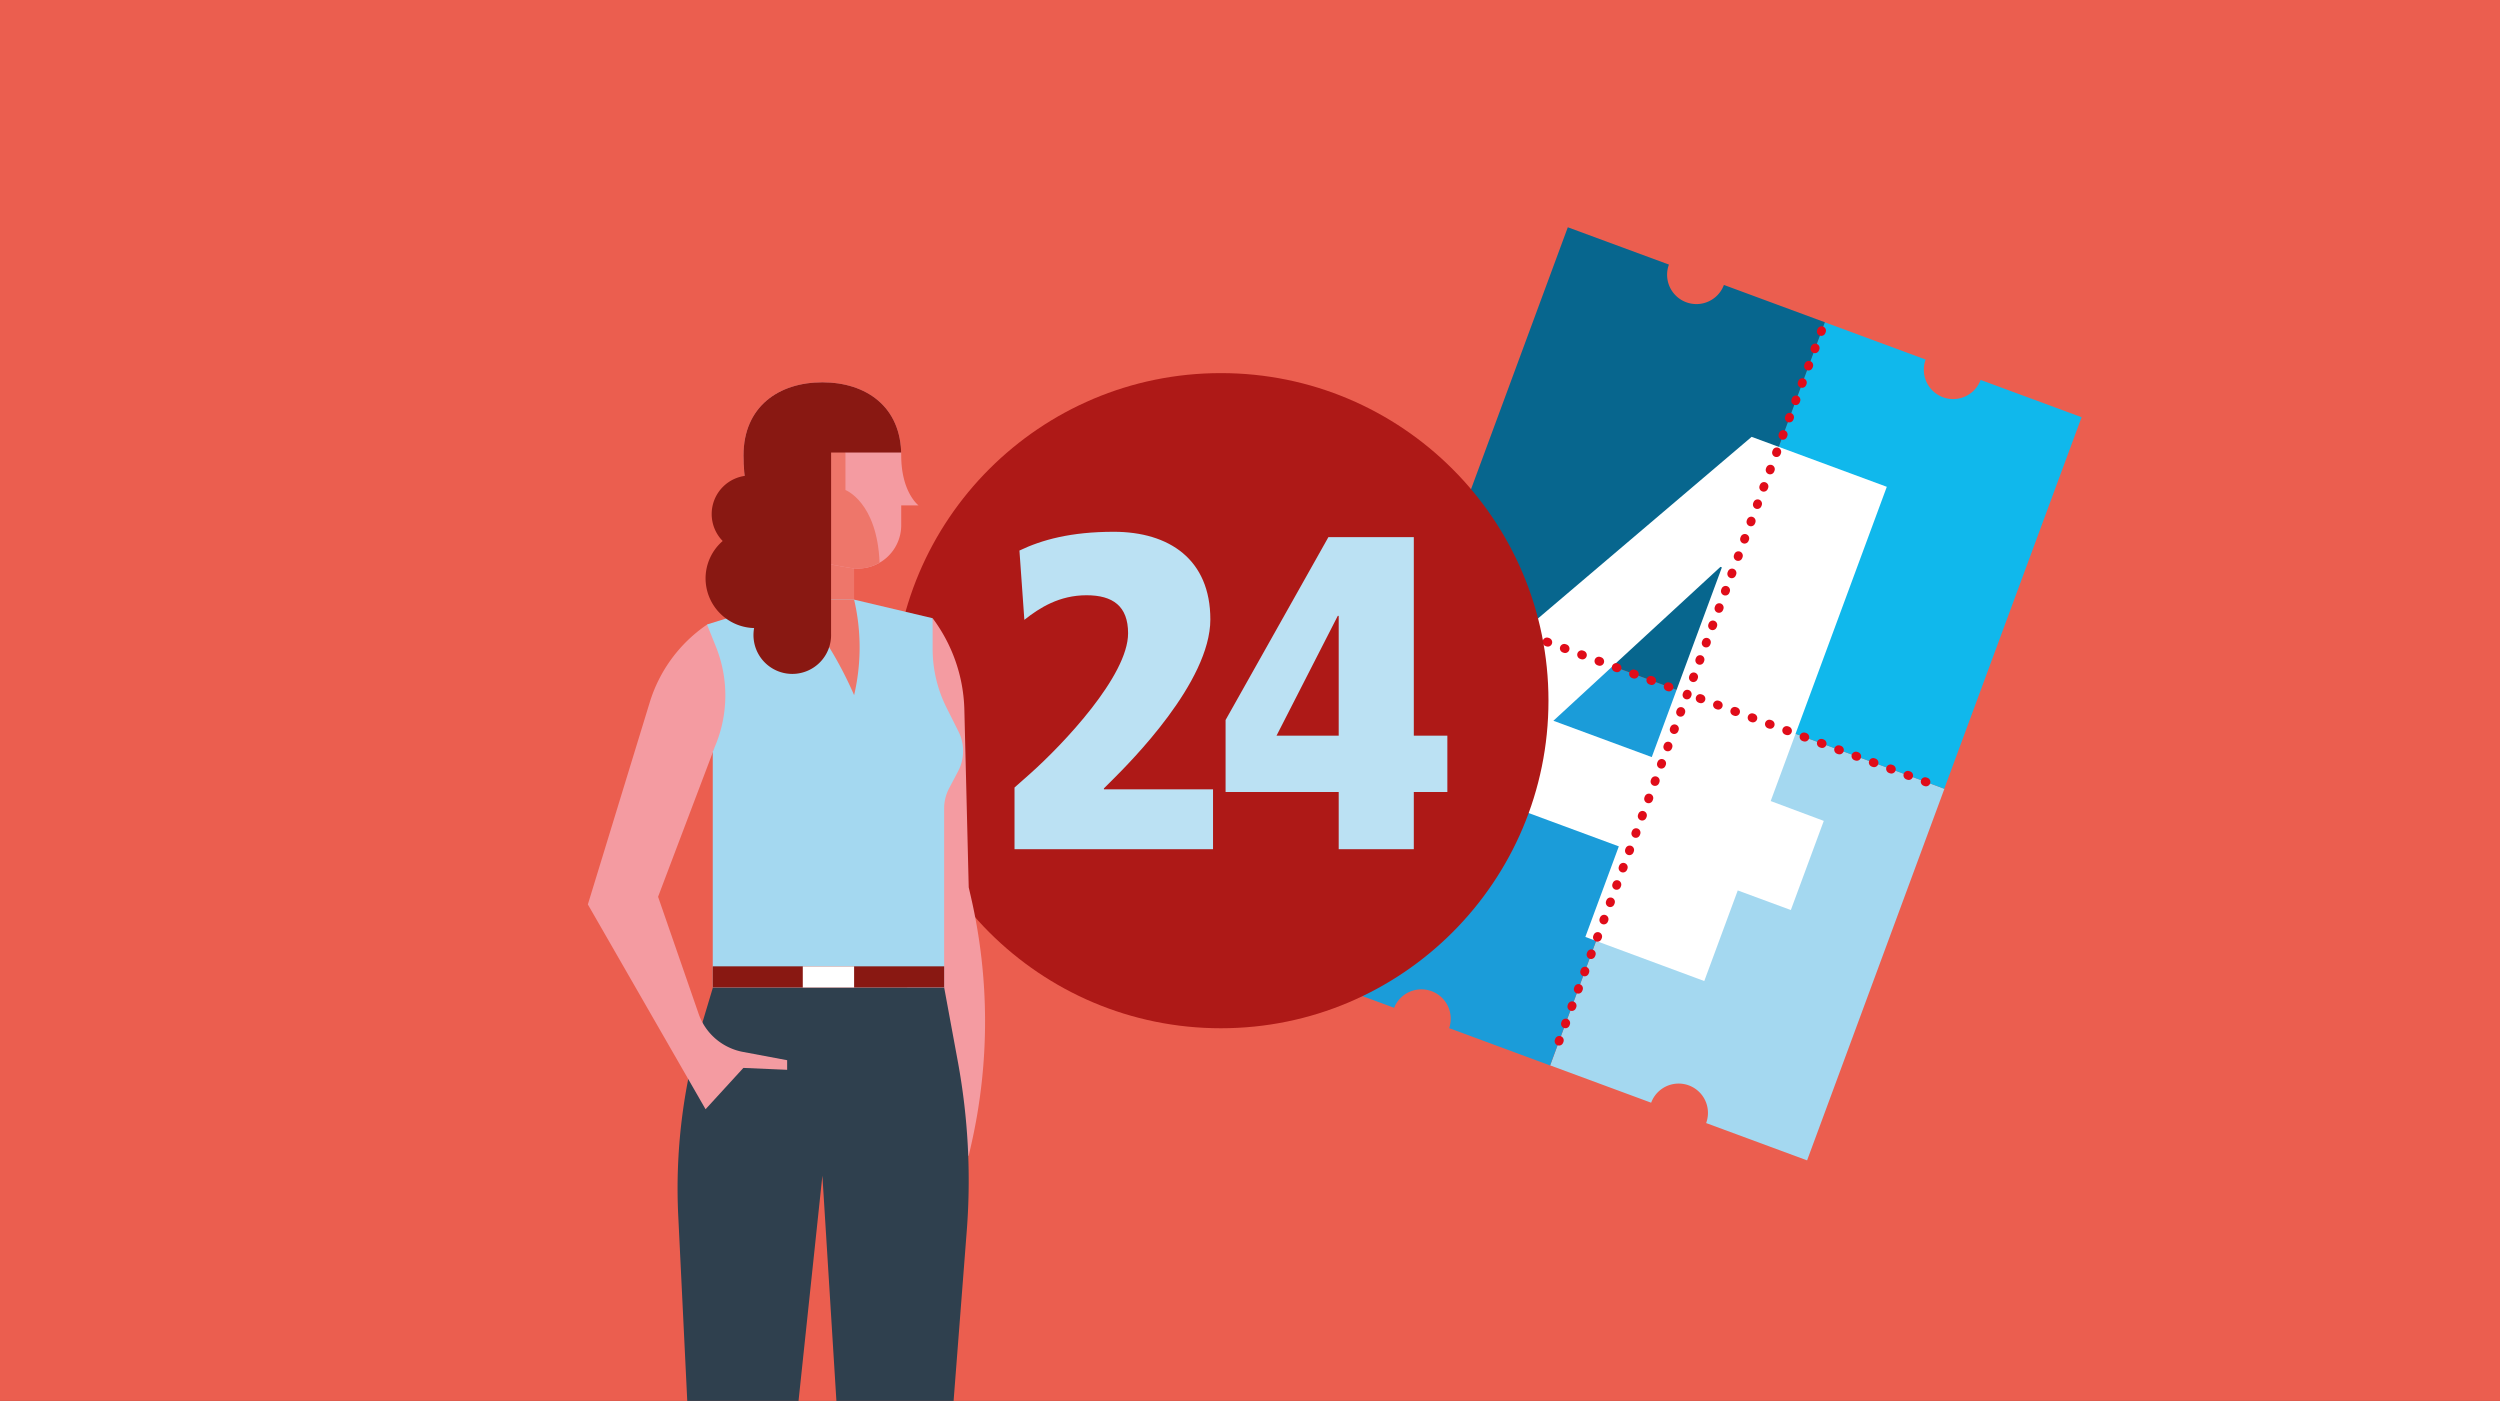
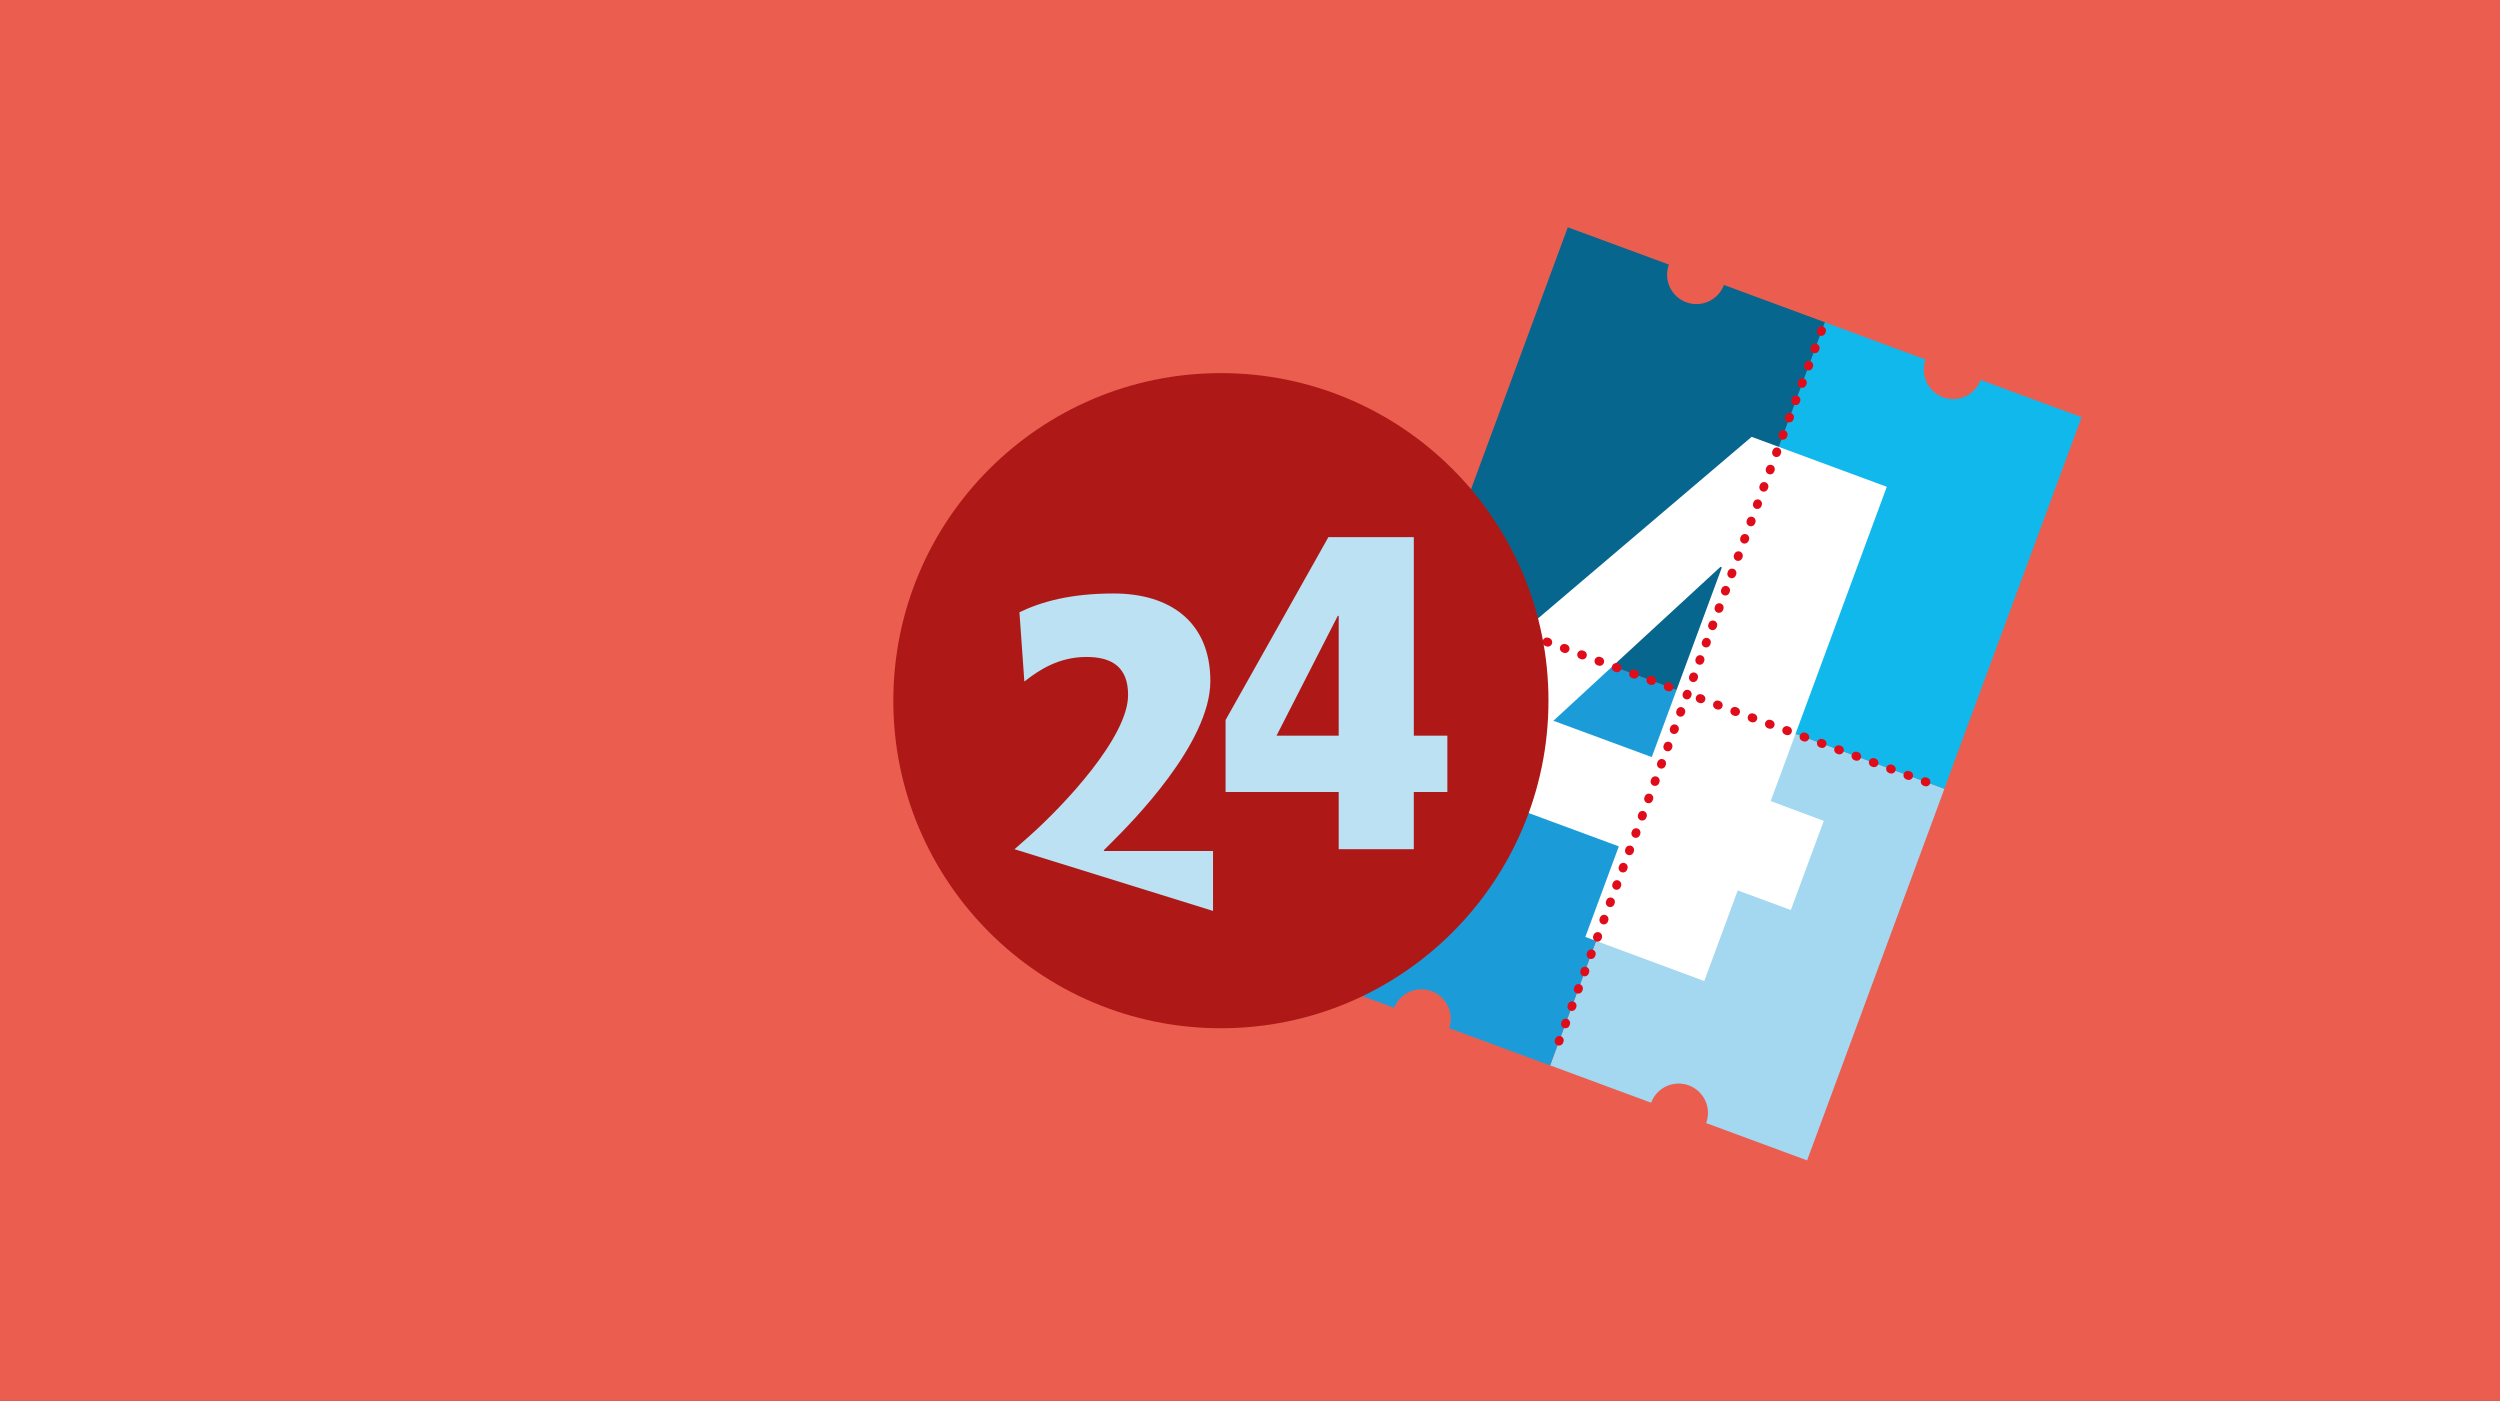
<svg xmlns="http://www.w3.org/2000/svg" id="Ebene_1" data-name="Ebene 1" viewBox="0 0 737 413">
  <rect x="0" y="0" width="737" height="413" fill="#333333" stroke="none" />
  <defs>
    <style>.cls-1,.cls-9{fill:none;}.cls-2{fill:#f49ba1;}.cls-3{fill:#eb5e4f;}.cls-4{fill:#a4d8f0;}.cls-5{fill:#1b9cd9;}.cls-6{fill:#10b8ec;}.cls-7{fill:#07668e;}.cls-8{fill:#fff;}.cls-9{stroke:#e00c19;stroke-linecap:round;stroke-miterlimit:10;stroke-width:2.59px;stroke-dasharray:0.26 5.18;}.cls-10{fill:#ae1917;}.cls-11{fill:#bbe1f3;}.cls-12{clip-path:url(#clip-path);}.cls-13{fill:#2f404e;}.cls-14{fill:#ee766a;}.cls-15{clip-path:url(#clip-path-2);}.cls-16{fill:#891812;}</style>
    <clipPath id="clip-path">
-       <polygon class="cls-1" points="737.98 -1.17 -1.02 -0.17 -1.02 414.45 737.98 413.45 737.98 -1.17" />
-     </clipPath>
+       </clipPath>
    <clipPath id="clip-path-2">
      <path class="cls-2" d="M242.44,112.71c12.83,0,23.24,7.14,23.24,21.54,0,10.9,5.1,14.74,5.1,14.74h-5.1v5.75a12.78,12.78,0,0,1-14.61,12.74c-13.63-2.18-31.88-5.7-31.88-33.23C219.19,119.85,229.6,112.71,242.44,112.71Z" />
    </clipPath>
  </defs>
  <polygon class="cls-3" points="737.98 -1.17 -1.02 -0.17 -1.02 414.45 737.98 413.45 737.98 -1.17" />
  <path class="cls-4" d="M497.44,204.54,457,314.08l29.76,11a8.64,8.64,0,1,1,16.21,6l29.76,11,40.48-109.54Z" />
  <path class="cls-5" d="M421.71,176.56,381.23,286.1l29.76,11a8.65,8.65,0,0,1,16.22,6l29.75,11,40.48-109.54Z" />
  <path class="cls-6" d="M497.44,204.54,537.92,95l29.76,11a8.64,8.64,0,0,0,16.21,6l29.76,11L573.17,232.53Z" />
  <path class="cls-7" d="M421.71,176.56,462.19,67,492,78a8.64,8.64,0,0,0,16.21,6l29.76,11L497.44,204.54Z" />
  <path class="cls-8" d="M457.94,212.48l49.25-45.37.42.16-20.67,55.92Zm-21.08-16.1L424.45,230l52.78,19.51-9.87,26.7,35.06,13,9.87-26.71,15.65,5.78,9.71-26.28L522,236.15l34.23-92.64-39.85-14.73Z" />
  <path class="cls-9" d="M425.43,177.93,495,203.63m6.2,2.29,69.53,25.69M537,97.48,457.88,311.6" />
  <circle class="cls-10" cx="359.92" cy="206.56" r="96.57" />
-   <path class="cls-11" d="M299.08,250.35V232.16l4.61-4.08c9.76-8.7,28.87-28.87,28.87-41.39,0-8-4.48-11.21-12.26-11.21-8,0-13.84,3.69-18.32,7.25l-1.45-20.43c6.59-3.16,15.16-5.53,27.81-5.53,16.35,0,28.47,8.17,28.47,25.83,0,18.45-23.46,41.92-29,47.45l-2.38,2.37v.27H357.6v17.66Z" />
+   <path class="cls-11" d="M299.08,250.35l4.61-4.08c9.76-8.7,28.87-28.87,28.87-41.39,0-8-4.48-11.21-12.26-11.21-8,0-13.84,3.69-18.32,7.25l-1.45-20.43c6.59-3.16,15.16-5.53,27.81-5.53,16.35,0,28.47,8.17,28.47,25.83,0,18.45-23.46,41.92-29,47.45l-2.38,2.37v.27H357.6v17.66Z" />
  <path class="cls-11" d="M416.79,233.48v16.87H394.65V233.48H361.3V212.26l30.31-53.91h25.18v58.52h9.89v16.61Zm-22.14-51.93h-.27l-18.06,35.32h18.33Z" />
  <g class="cls-12">
    <path class="cls-2" d="M284.29,209.12a46.89,46.89,0,0,0-9.35-26.87h0l-16.63,53.68,16.63,100.25,10.63,4.59.8-3.55a163.76,163.76,0,0,0-.15-72.85l-.64-2.77Z" />
    <path class="cls-13" d="M278.34,291.11l4.05,21.94A193,193,0,0,1,285,362.87l-6.66,86v66.33H252.93L242.44,346.57,224.58,515.24H196s8.22-67.75,8.22-68.6c0-.57-2.59-53.75-4.27-88.14a166.89,166.89,0,0,1,6.85-56.15l3.37-11.24Z" />
    <path class="cls-2" d="M208.42,184.14h0a42.94,42.94,0,0,0-16.88,22.92L173.3,266.63,208,327l11.15-12.18,12.9.56v-2.83l-13-2.44a17,17,0,0,1-4.09-1.31h0A17.12,17.12,0,0,1,206,299L194,264.37l16.59-43.79L222.31,215l-4.25-24.19Z" />
-     <rect class="cls-14" x="232.09" y="164.37" width="19.7" height="15.24" transform="translate(483.88 343.98) rotate(180)" />
-     <path class="cls-2" d="M242.44,112.71c12.83,0,23.24,7.14,23.24,21.54,0,10.9,5.1,14.74,5.1,14.74h-5.1v5.75a12.78,12.78,0,0,1-14.61,12.74c-13.63-2.18-31.88-5.7-31.88-33.23C219.19,119.85,229.6,112.71,242.44,112.71Z" />
    <g class="cls-15">
-       <path class="cls-14" d="M249.24,133.4v11.06S258.6,148,259.3,165.9v9.17H239.6V125.46Z" />
      <polygon class="cls-16" points="270.79 133.4 244.99 133.4 244.99 186.41 207.57 186.41 207.57 100.8 259.16 100.8 275.6 117.24 270.79 133.4" />
    </g>
    <path class="cls-4" d="M251.79,176.77l23.15,5.48v9A38.68,38.68,0,0,0,279,208.54l3.56,7.11a12.82,12.82,0,0,1-.13,11.75l-2.61,4.95a12.82,12.82,0,0,0-1.49,6v52.76H210.12V221.56l.43-1a38.51,38.51,0,0,0,.47-30l-2.6-6.46,23.67-7.37Z" />
    <path class="cls-14" d="M251.79,176.77a61.81,61.81,0,0,1,0,28.16s-8.88-21.35-19.7-28.16Z" />
    <path class="cls-16" d="M208,170.49a14.6,14.6,0,0,1,5.05-11,11.36,11.36,0,0,1,8.11-19.31c.38,0,.74.08,1.11.11v-7.16H245v53.76a11.44,11.44,0,1,1-22.87,0,11,11,0,0,1,.18-1.74A14.68,14.68,0,0,1,208,170.49Z" />
    <rect class="cls-16" x="210.12" y="284.87" width="68.22" height="6.24" transform="translate(488.46 575.98) rotate(180)" />
    <rect class="cls-8" x="236.67" y="284.87" width="15.13" height="6.24" transform="translate(488.46 575.98) rotate(180)" />
  </g>
</svg>